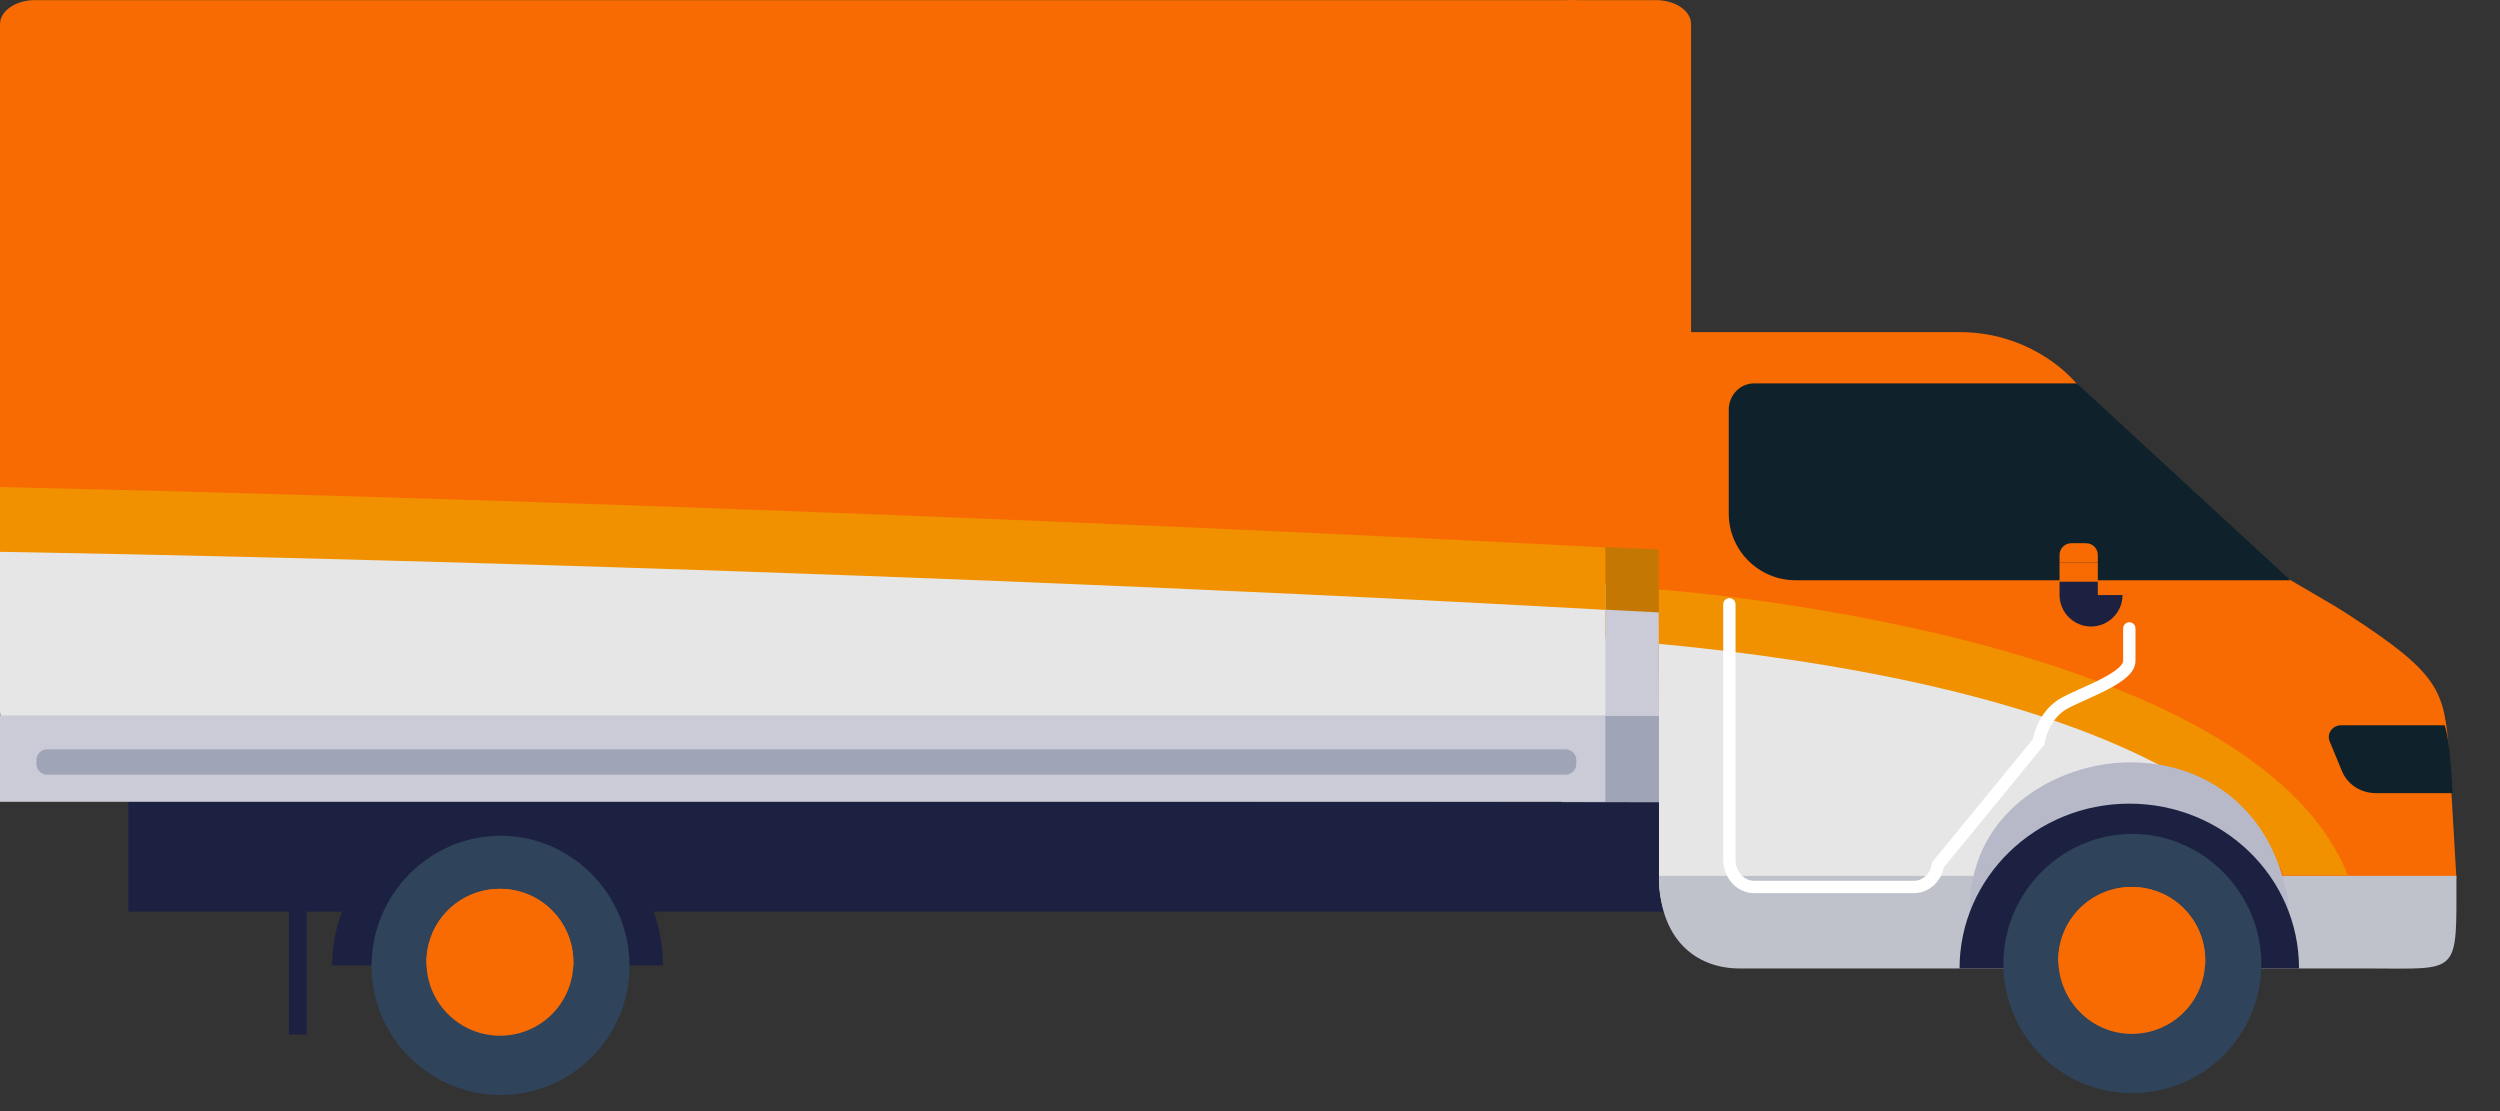
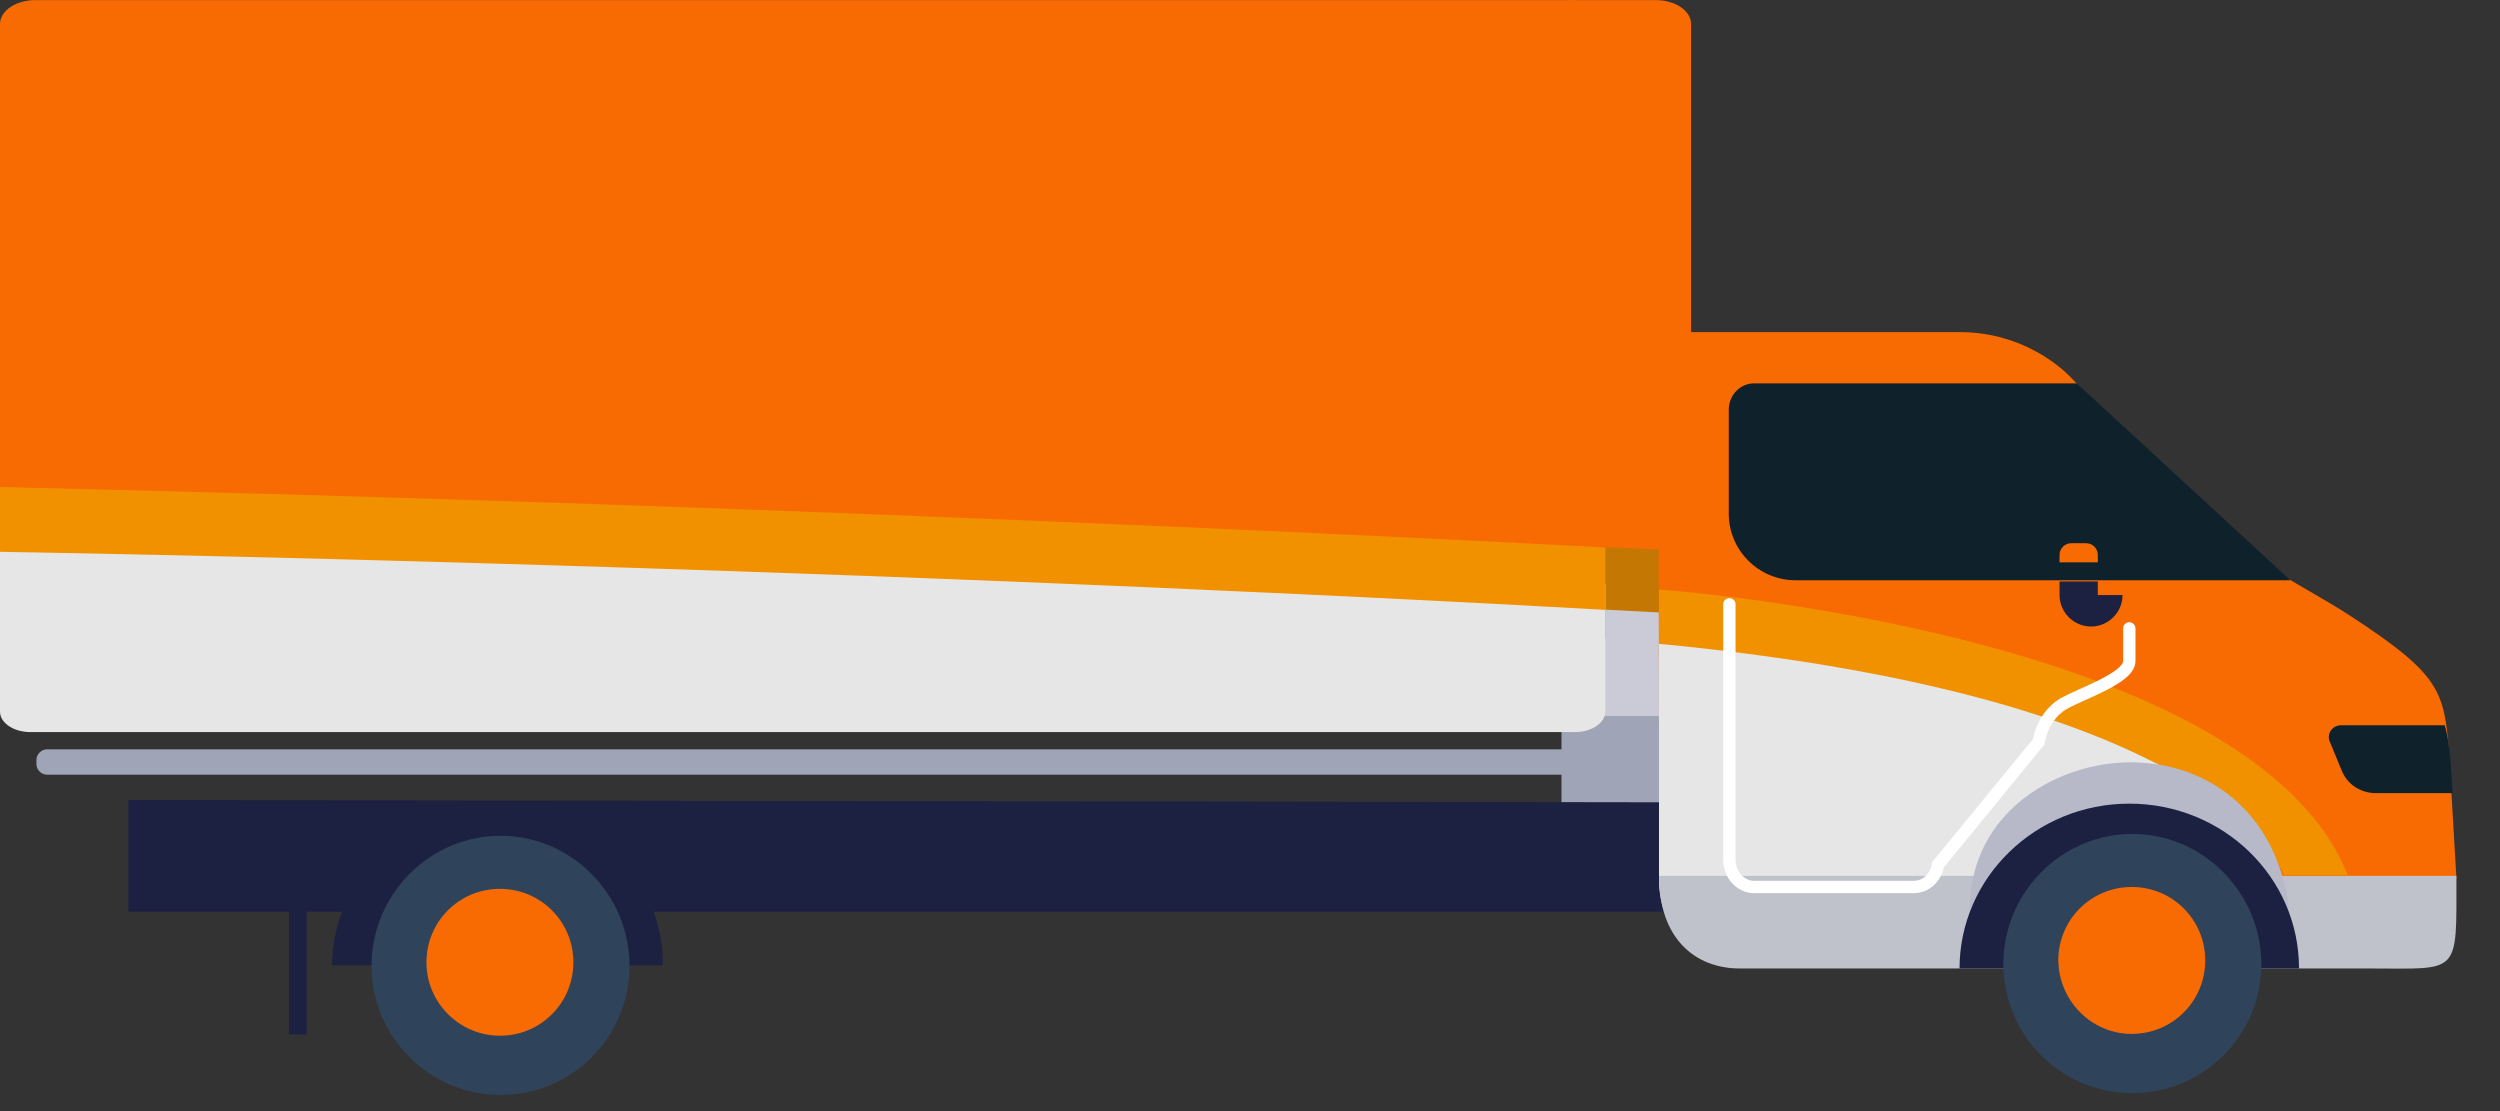
<svg xmlns="http://www.w3.org/2000/svg" width="72" height="32" viewBox="0 0 72 32" fill="none">
  <rect x="0" y="0" width="72" height="32" fill="#333333" stroke="none" />
  <path d="M48.703 18.613V0.696C48.703 0.305 48.241 0.003 47.69 0.003H45.148L45.237 18.613H48.703Z" fill="#F86B03" />
  <path d="M45.593 20.764H48.17V17.422H45.593V20.764Z" fill="#CACBD6" />
  <path d="M48.703 20.622H44.971V23.288H48.703V20.622Z" fill="#A0A4B7" />
  <path d="M46.09 15.751L45.326 17.511L49.77 17.742V15.911L46.09 15.751Z" fill="#C47702" />
  <path d="M50.659 23.11L3.697 23.039V26.256H8.319V29.793H8.834V26.256H9.847C9.67 26.736 9.563 27.269 9.563 27.803H19.09C19.09 27.252 19.002 26.736 18.824 26.256H50.659V23.11Z" fill="#1D2141" />
  <path d="M46.233 18.382V0.696C46.233 0.322 45.771 0.003 45.22 0.003H1.013C0.462 0.003 0 0.305 0 0.696V18.382H46.233ZM47.779 20.888C58.426 21.155 66.194 25.545 66.194 25.545L70.745 25.296L70.531 21.635C70.389 19.893 70.265 19.413 67.669 17.724C66.567 16.995 64.523 16.036 63.279 14.738C61.502 12.854 59.902 11.13 59.617 10.845C59.351 10.579 58.249 9.565 56.436 9.565C54.072 9.565 48.544 9.565 48.544 9.565C48.099 9.565 47.761 9.921 47.761 10.365V11.521" fill="#F86B03" />
  <path d="M0.871 21.084H45.362C45.842 21.084 46.233 20.817 46.233 20.497V16.818L0 15.716V20.497C0 20.817 0.391 21.084 0.871 21.084ZM47.779 25.332C47.779 26.736 48.81 27.874 50.072 27.874H68.807C69.731 27.874 69.856 26.221 70.727 25.314L65.75 25.563L62.906 22.541L61.128 20.906V20.888L47.779 17.617V25.332Z" fill="#E6E6E6" />
  <path d="M47.779 25.225C47.779 27.02 48.81 27.892 50.108 27.892H68.221C70.869 27.892 70.745 28.122 70.745 25.225H47.779Z" fill="#BFC2CA" />
-   <path d="M46.233 20.604H0V23.092H46.233V20.604Z" fill="#CACBD6" />
+   <path d="M46.233 20.604H0H46.233V20.604Z" fill="#CACBD6" />
  <path d="M45.095 22.31H1.351C1.191 22.31 1.049 22.168 1.049 22.008V21.884C1.049 21.724 1.191 21.581 1.351 21.581H45.095C45.255 21.581 45.398 21.724 45.398 21.884V22.008C45.398 22.168 45.255 22.31 45.095 22.31Z" fill="#A0A4B7" />
  <path d="M70.407 20.888H67.421C67.172 20.888 66.994 21.137 67.101 21.368L67.439 22.186C67.599 22.595 67.99 22.843 68.434 22.843H70.389H70.638C70.62 22.861 70.603 21.492 70.407 20.888ZM50.517 11.041H59.813L65.963 16.711H51.708C50.659 16.711 49.788 15.858 49.788 14.791V11.77C49.806 11.361 50.126 11.041 50.517 11.041Z" fill="#0F222C" />
  <path d="M59.315 16.195H60.417V15.982C60.417 15.805 60.275 15.645 60.08 15.645H59.653C59.475 15.645 59.315 15.787 59.315 15.982V16.195Z" fill="#F86B03" />
  <path d="M60.417 17.138V16.747H59.315V17.102C59.315 17.12 59.315 17.12 59.315 17.138C59.315 17.635 59.724 18.044 60.222 18.044C60.72 18.044 61.129 17.635 61.129 17.138H60.417Z" fill="#1D2141" />
  <path d="M0 15.893C0 15.893 22.308 16.231 46.233 17.564V15.769C46.233 15.769 24.885 14.596 0 14.027V15.893ZM47.779 16.978C47.779 16.978 64.843 18.186 67.616 25.207H65.767C65.767 25.207 64.274 20.124 47.779 18.542V16.978Z" fill="#F19100" />
  <path d="M65.59 24.816C64.879 22.968 63.244 21.955 61.359 21.955C59.653 21.955 57.733 22.879 57.022 24.639C56.542 25.83 56.667 27.287 57.378 27.287C58.978 27.287 65.074 27.323 65.074 27.323C65.074 27.323 66.55 27.323 65.59 24.816Z" fill="#B7B9C9" />
  <path d="M49.806 17.404V24.763C49.806 25.19 50.126 25.545 50.517 25.545H55.12C55.458 25.545 55.76 25.279 55.814 24.905L58.711 21.368C58.782 20.959 58.995 20.586 59.297 20.355C59.671 20.053 61.324 19.573 61.324 19.04V18.098" stroke="white" stroke-width="0.355" stroke-linecap="round" />
  <path d="M56.435 27.892C56.435 25.279 58.622 23.145 61.324 23.145C64.025 23.145 66.212 25.261 66.212 27.892" fill="#1D2141" />
  <path d="M18.13 27.82C18.13 29.882 16.459 31.535 14.415 31.535C12.371 31.535 10.7 29.864 10.7 27.82C10.7 25.759 12.371 24.07 14.415 24.07C16.459 24.07 18.13 25.759 18.13 27.82ZM65.127 27.767C65.127 29.829 63.456 31.482 61.412 31.482C59.35 31.482 57.697 29.811 57.697 27.767C57.697 25.705 59.368 24.017 61.412 24.017C63.456 24.017 65.127 25.723 65.127 27.767Z" fill="#2F435A" />
  <path d="M14.398 29.829C15.571 29.829 16.513 28.887 16.513 27.714C16.513 26.541 15.571 25.599 14.398 25.599C13.224 25.599 12.282 26.541 12.282 27.714C12.282 28.887 13.242 29.829 14.398 29.829ZM61.395 29.776C62.568 29.776 63.51 28.834 63.51 27.66C63.51 26.487 62.568 25.545 61.395 25.545C60.221 25.545 59.279 26.487 59.279 27.66C59.297 28.834 60.239 29.776 61.395 29.776Z" fill="#F86B03" />
-   <path d="M59.315 16.747H60.417V16.195H59.315V16.747ZM14.398 25.919C15.517 25.919 16.424 26.789 16.513 27.874C16.513 27.82 16.513 27.767 16.513 27.714C16.513 26.541 15.571 25.599 14.398 25.599C13.224 25.599 12.282 26.541 12.282 27.714C12.282 27.767 12.282 27.82 12.282 27.874C12.371 26.772 13.295 25.919 14.398 25.919ZM61.395 25.865C62.514 25.865 63.421 26.736 63.51 27.82C63.51 27.767 63.51 27.714 63.51 27.66C63.51 26.487 62.568 25.545 61.395 25.545C60.221 25.545 59.279 26.487 59.279 27.66C59.279 27.714 59.279 27.767 59.279 27.82C59.368 26.736 60.292 25.865 61.395 25.865Z" fill="#F86B03" />
</svg>